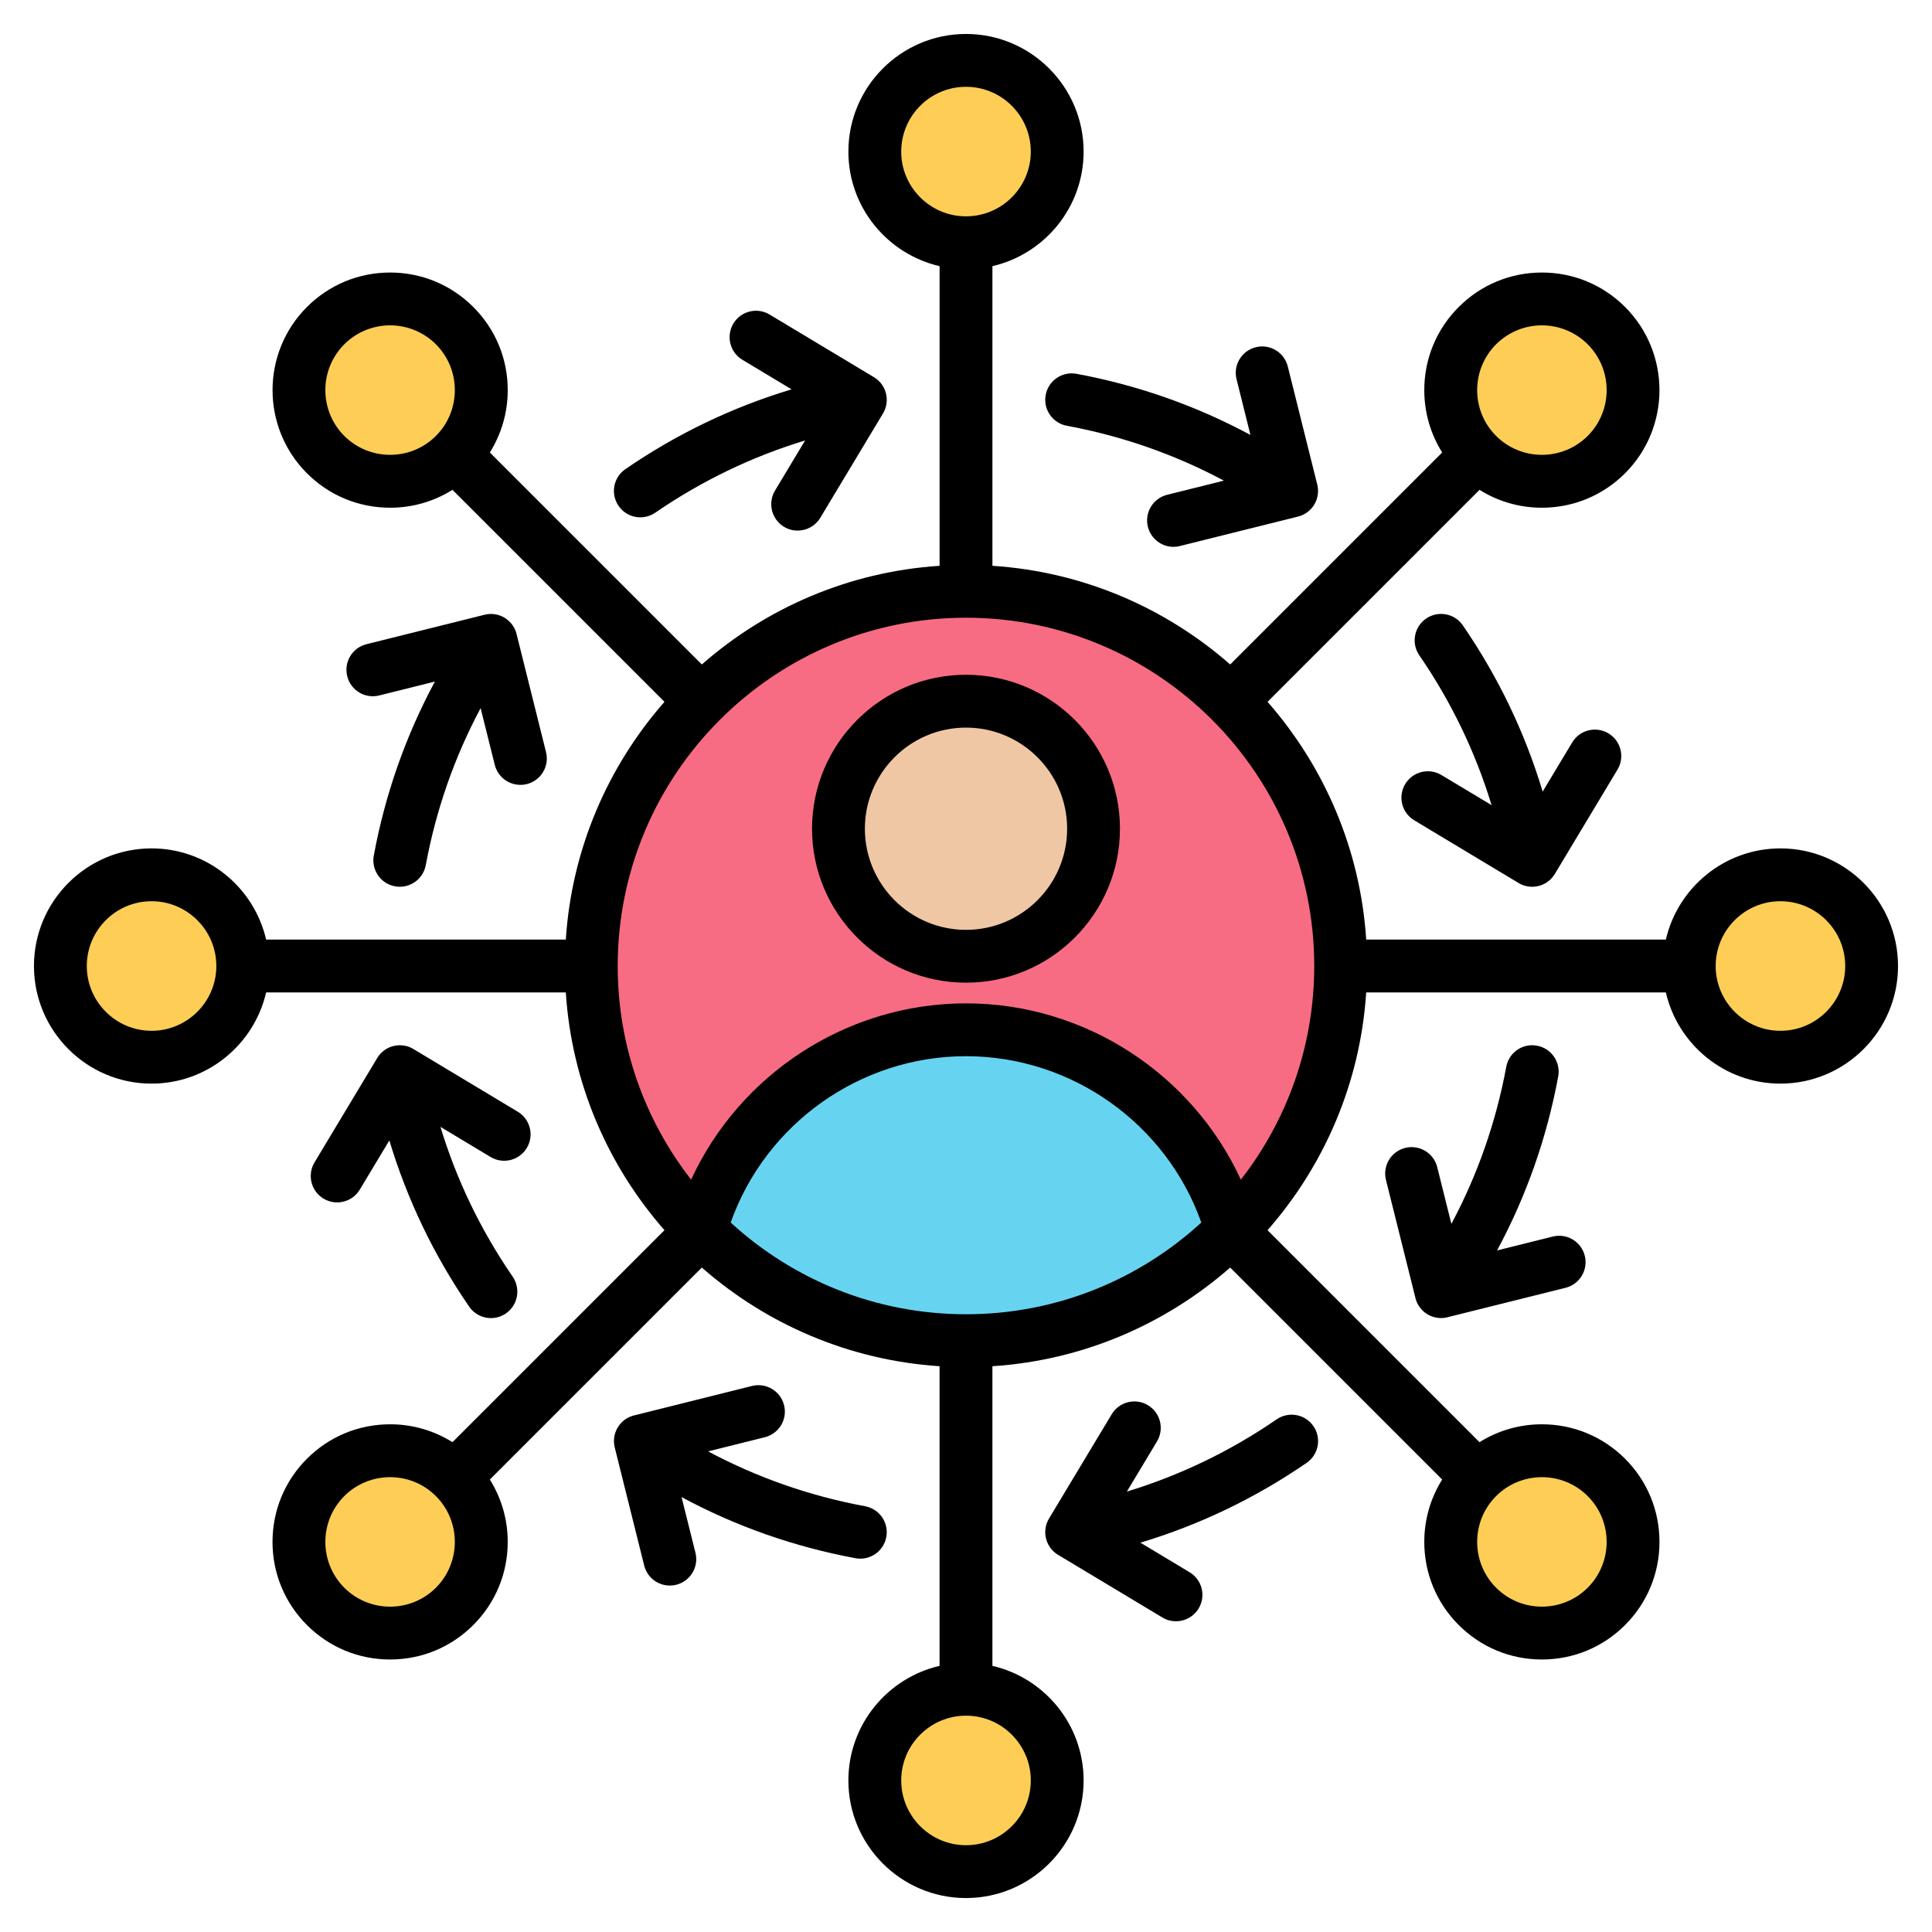
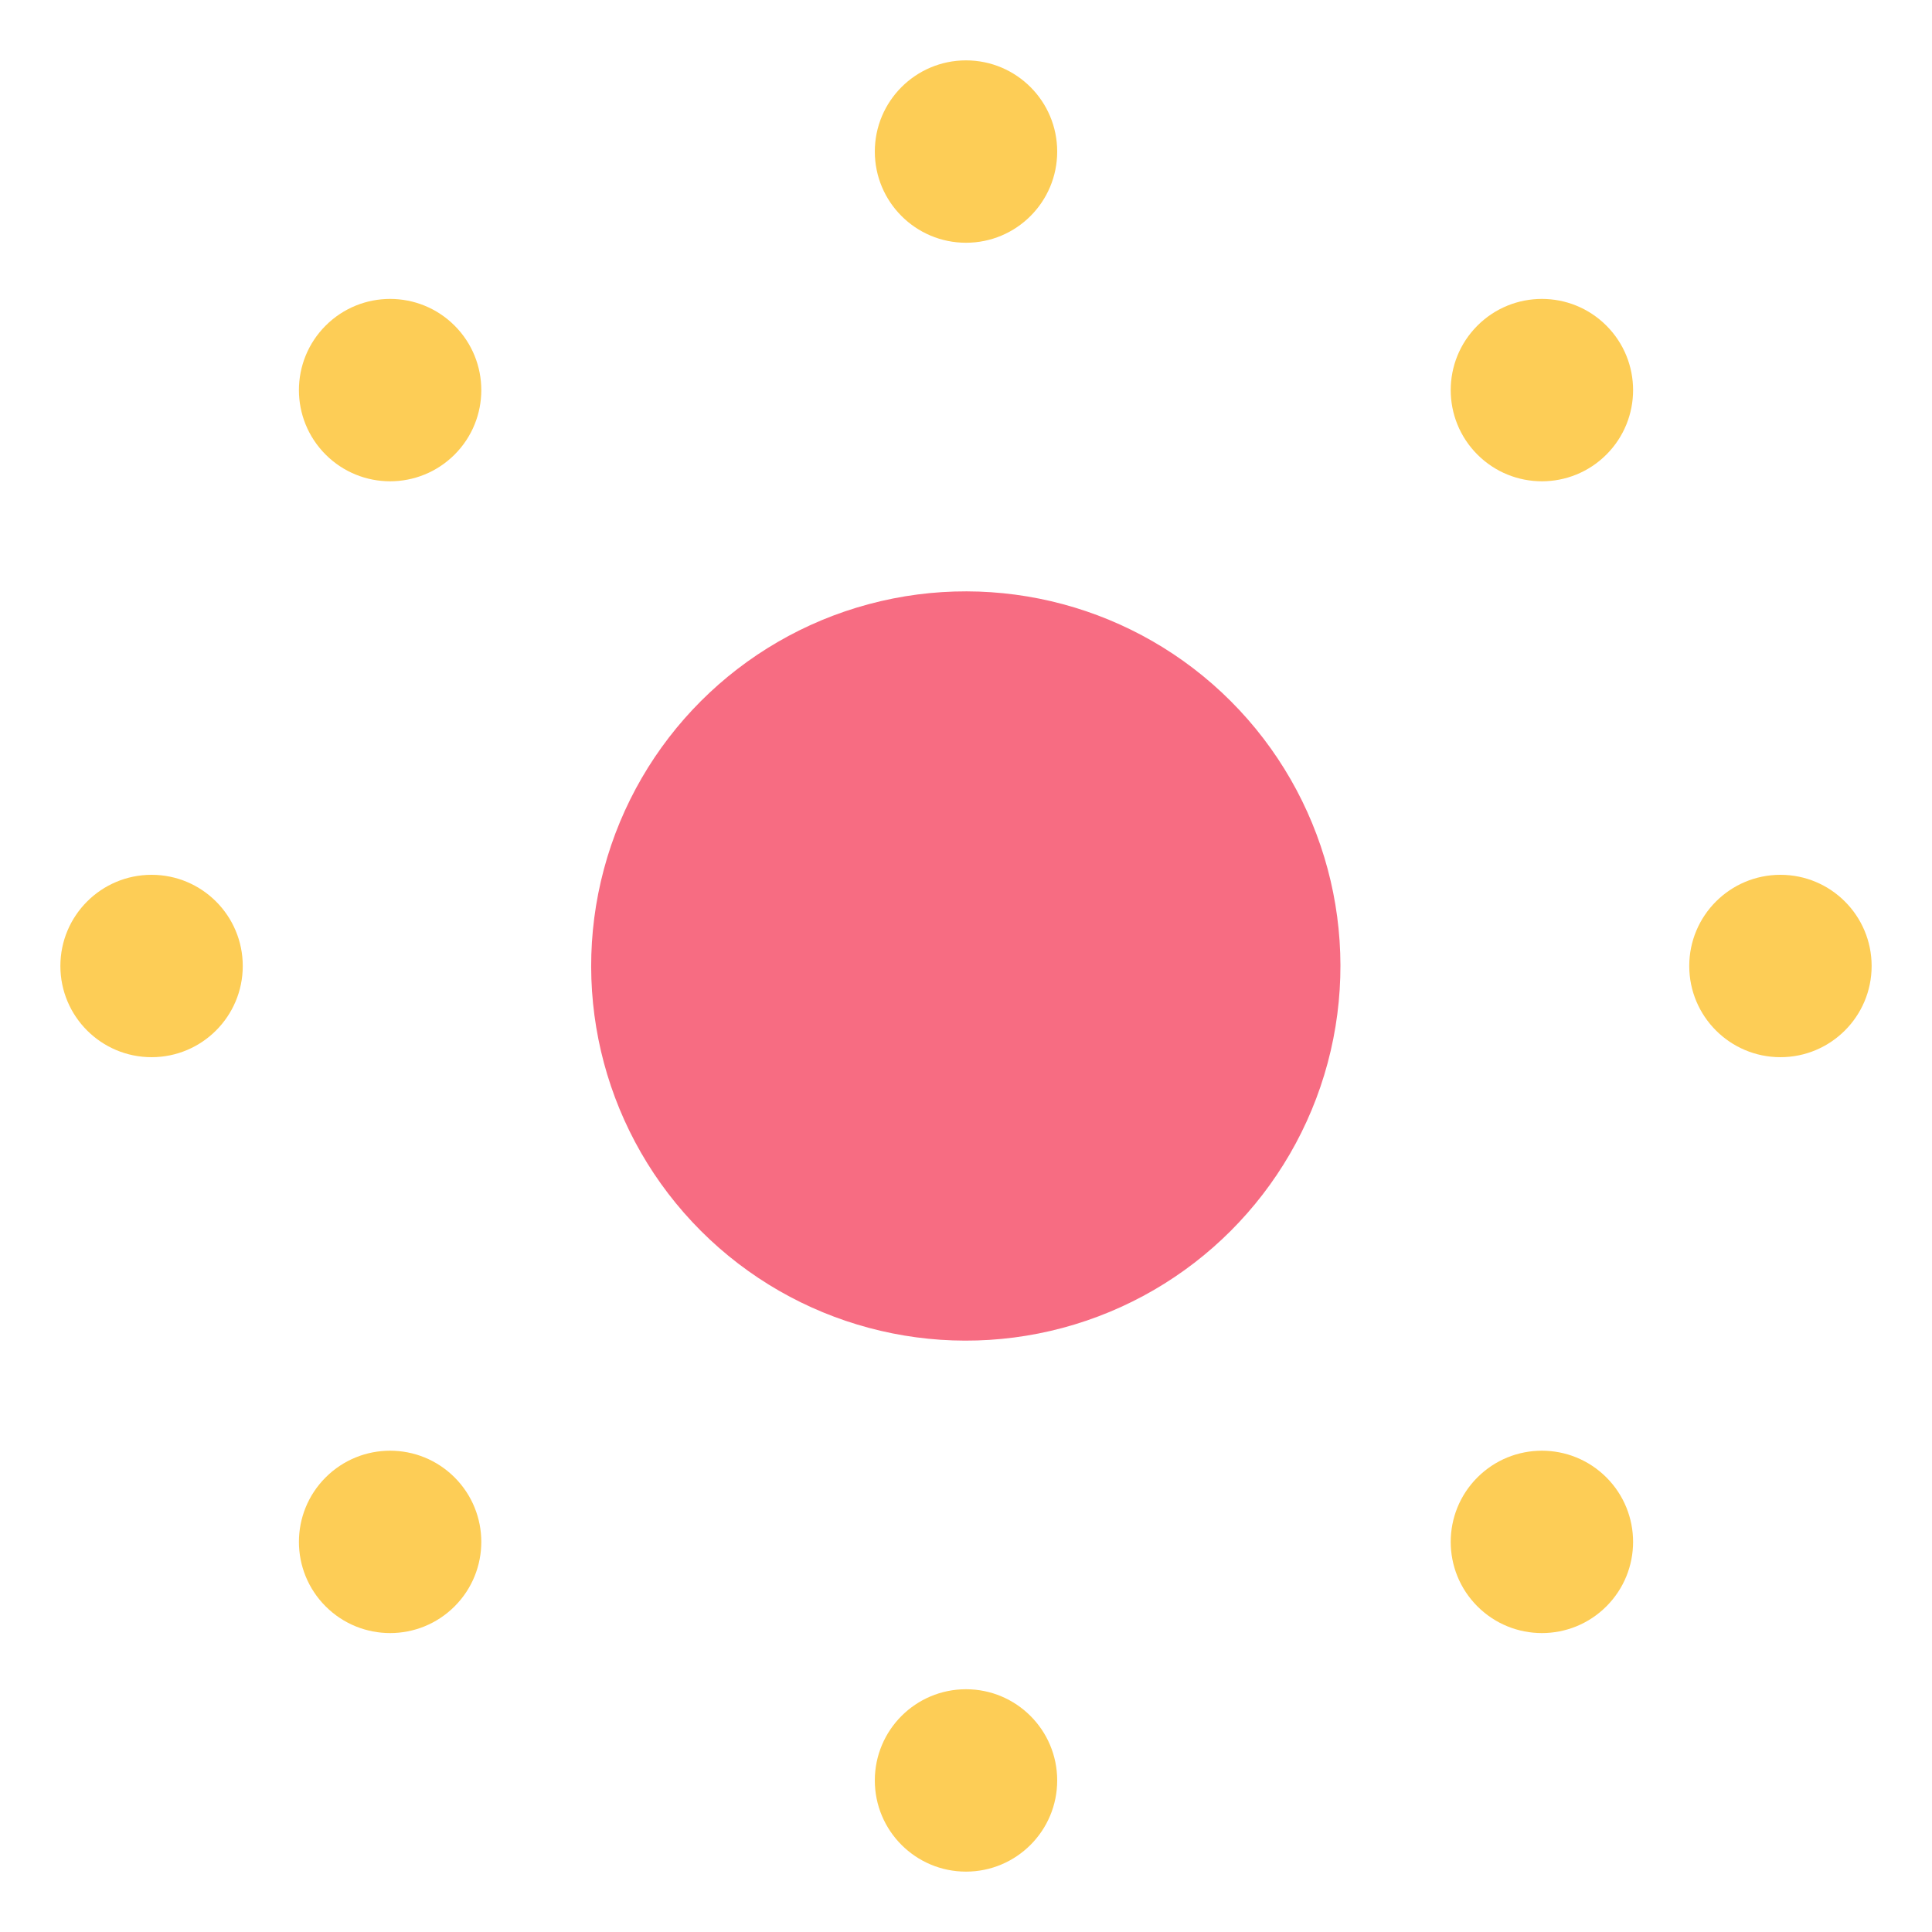
<svg xmlns="http://www.w3.org/2000/svg" id="Layer_1" enable-background="new 0 0 512 512" viewBox="0 0 512 512">
  <g>
    <g>
      <g>
        <path clip-rule="evenodd" d="m86.297 86.294c9.437-9.438 24.739-9.438 34.176 0 9.437 9.437 9.437 24.739 0 34.176-9.438 9.437-24.739 9.437-34.176 0-9.438-9.438-9.438-24.739 0-34.176zm169.705-70.295c13.347 0 24.166 10.819 24.166 24.166s-10.82 24.166-24.166 24.166c-13.347 0-24.166-10.82-24.166-24.166s10.82-24.166 24.166-24.166zm169.706 70.295c9.438 9.437 9.438 24.739 0 34.176-9.437 9.437-24.738 9.437-34.176 0-9.437-9.438-9.437-24.739 0-34.176 9.437-9.438 24.738-9.438 34.176 0zm70.294 169.705c0 13.347-10.82 24.166-24.166 24.166-13.347 0-24.166-10.82-24.166-24.166 0-13.347 10.819-24.166 24.166-24.166 13.346 0 24.166 10.819 24.166 24.166zm-70.294 169.705c-9.437 9.438-24.738 9.438-34.176 0-9.437-9.437-9.437-24.738 0-34.176 9.438-9.437 24.739-9.437 34.176 0 9.437 9.438 9.437 24.739 0 34.176zm-169.706 70.295c-13.347 0-24.166-10.82-24.166-24.166 0-13.347 10.82-24.166 24.166-24.166 13.347 0 24.166 10.82 24.166 24.166s-10.819 24.166-24.166 24.166zm-169.705-70.295c-9.438-9.437-9.438-24.738 0-34.176 9.437-9.437 24.739-9.437 34.176 0 9.437 9.438 9.437 24.739 0 34.176-9.438 9.438-24.739 9.438-34.176 0zm-70.295-169.705c0-13.347 10.82-24.166 24.166-24.166 13.347 0 24.166 10.819 24.166 24.166s-10.82 24.166-24.166 24.166-24.166-10.819-24.166-24.166z" fill="#fdcd56" fill-rule="evenodd" />
      </g>
      <g clip-rule="evenodd" fill-rule="evenodd">
        <ellipse cx="256.002" cy="255.999" fill="#f76c82" rx="99.295" ry="99.295" transform="matrix(.707 -.707 .707 .707 -106.037 256.001)" />
        <g>
-           <path d="m222.202 219.619c0 18.669 15.133 33.802 33.802 33.802s33.802-15.133 33.802-33.802c0-18.664-15.133-33.797-33.802-33.797s-33.802 15.134-33.802 33.797z" fill="#efc7a4" />
-           <path d="m326.373 326.048c-17.981 18.063-42.87 29.245-70.371 29.245s-52.389-11.182-70.371-29.245c8.696-30.675 36.912-53.148 70.373-53.148 33.462.001 61.674 22.473 70.369 53.148z" fill="#66d4f1" />
-         </g>
+           </g>
      </g>
    </g>
-     <path clip-rule="evenodd" d="m256 246.422c-14.778 0-26.799-12.021-26.799-26.801 0-14.779 12.021-26.799 26.799-26.799 14.782 0 26.803 12.02 26.803 26.799 0 14.78-12.021 26.801-26.803 26.801zm0-67.601c-22.499 0-40.801 18.301-40.801 40.8 0 22.501 18.302 40.8 40.801 40.8 22.503 0 40.8-18.299 40.8-40.8 0-22.499-18.297-40.8-40.8-40.8zm126 26.57 13.282 7.979c-4.291-14.12-10.708-27.429-19.153-39.71-2.188-3.188-1.379-7.55 1.811-9.738 3.19-2.182 7.542-1.38 9.73 1.811 9.363 13.618 16.444 28.38 21.153 44.049l7.829-13.031c1.99-3.319 6.29-4.391 9.607-2.4 3.312 1.99 4.38 6.291 2.395 9.601l-16.589 27.619c-.033.051-.061.11-.094.16h-.009v.011c-.499.8-1.148 1.46-1.882 1.979-.776.551-1.689.961-2.696 1.151-.221.049-.452.081-.692.099 0 .011-.009 0-.009 0-.221.02-.433.031-.649.031-.391 0-.781-.031-1.162-.101-.612-.099-1.219-.289-1.797-.558-.231-.111-.452-.23-.673-.361l-27.608-16.59c-3.322-1.99-4.394-6.291-2.404-9.601 1.993-3.32 6.293-4.391 9.61-2.4zm-252 101.22-13.277-7.98c4.286 14.12 10.708 27.43 19.149 39.71 2.178 3.19 1.379 7.549-1.811 9.74-1.209.829-2.587 1.229-3.962 1.229-2.225 0-4.418-1.061-5.768-3.04-9.358-13.62-16.439-28.38-21.148-44.049l-7.829 13.028c-1.995 3.321-6.29 4.391-9.612 2.4-3.312-1.99-4.38-6.289-2.39-9.61l16.589-27.609c.033-.059.061-.111.09-.16h.009v-.009c.503-.801 1.153-1.461 1.882-1.981.781-.55 1.689-.959 2.701-1.15.221-.049.451-.079.692-.099h.009c.616-.061 1.219-.029 1.807.07.611.101 1.209.281 1.792.55.231.111.461.232.677.372l27.613 16.59c3.322 1.991 4.389 6.289 2.399 9.599-1.99 3.319-6.291 4.389-9.612 2.399zm282.939-21.33c-3.006 16.241-8.44 31.68-16.199 46.1l14.759-3.68c3.75-.941 7.551 1.34 8.483 5.089.936 3.751-1.341 7.55-5.1 8.491l-31.273 7.799c-.028.011-.071.02-.099.029-.541.131-1.087.191-1.619.191-.419 0-.842-.04-1.251-.121-.87-.149-1.708-.48-2.498-.969-.311-.2-.612-.43-.903-.68-.376-.34-.715-.721-1.016-1.131 0 0 0 0 0-.011-.009 0-.009 0-.009 0-.391-.539-.701-1.139-.932-1.799v-.009s0 0-.009-.011c-.061-.201-.122-.401-.169-.6l-7.81-31.271c-.932-3.76 1.35-7.561 5.095-8.49 3.754-.93 7.551 1.339 8.492 5.099l3.75 15.032c6.949-13.021 11.823-26.961 14.542-41.621.706-3.801 4.347-6.321 8.158-5.6 3.802.703 6.309 4.353 5.608 8.163zm-313.878-58.561c3.011-16.239 8.44-31.689 16.189-46.098l-14.75 3.679c-3.75.939-7.551-1.339-8.478-5.1-.941-3.751 1.336-7.549 5.09-8.479l31.278-7.802c.042-.009.08-.018.122-.029.009-.009.009-.009.019-.009.188-.041.381-.081.579-.11 1.632-.23 3.359.11 4.841 1.08 0 .009.009.009.009.009.08.049.16.11.24.171 1.402 1.009 2.32 2.439 2.701 4.009l7.801 31.261c.941 3.76-1.341 7.56-5.09 8.489-3.75.93-7.551-1.34-8.492-5.1l-3.75-15.03c-6.949 13.019-11.819 26.961-14.538 41.619-.631 3.37-3.571 5.721-6.879 5.721-.424 0-.852-.04-1.284-.122-3.797-.697-6.309-4.347-5.608-8.159zm228.641-126.218c-.941-3.751 1.341-7.552 5.09-8.482 3.759-.939 7.547 1.341 8.487 5.091l7.801 31.271c.009.049.028.108.042.16.216.96.23 1.909.056 2.819-.146.88-.48 1.729-.988 2.519-.188.3-.4.581-.64.851-.32.369-.682.7-1.059.98 0 .009-.014.009-.014.009-.607.462-1.299.811-2.056 1.061-.01 0-.01 0-.023 0-.137.05-.278.081-.419.119l-31.292 7.801c-.555.149-1.125.21-1.698.219-3.129 0-5.989-2.13-6.78-5.309-.941-3.749 1.341-7.55 5.1-8.489l15.032-3.751c-13.023-6.95-26.959-11.83-41.619-14.539-3.801-.711-6.314-4.361-5.603-8.162.701-3.799 4.352-6.309 8.163-5.609 16.241 3.01 31.678 8.439 46.098 16.2zm-163.771 33.558c-2.193-3.188-1.388-7.538 1.797-9.729 13.62-9.36 28.375-16.439 44.052-21.15l-13.028-7.831c-3.322-1.989-4.39-6.289-2.4-9.61 1.99-3.31 6.29-4.38 9.598-2.389l27.613 16.579c.089.052.169.101.249.16h.01s0 0 0 .011c.767.5 1.411 1.119 1.91 1.831.536.77.931 1.659 1.129 2.639.052.25.089.5.108.75v.021c.061.619.033 1.24-.071 1.831 0 .009-.009.009-.009.009v.011c-.108.61-.296 1.219-.579 1.799 0 .011-.01.011-.01.02-.099.2-.198.39-.31.581l-16.599 27.619c-1.313 2.191-3.632 3.4-6.013 3.4-1.219 0-2.47-.32-3.59-1-3.317-1.99-4.39-6.289-2.4-9.61l7.98-13.28c-14.119 4.289-27.43 10.71-39.709 19.141-3.188 2.188-7.55 1.388-9.728-1.803zm20.372 277.441c.936 3.749-1.341 7.54-5.1 8.48-.56.14-1.129.209-1.694.209-3.138 0-5.999-2.119-6.789-5.31l-7.801-31.259c-.019-.09-.038-.171-.056-.259-.033-.13-.052-.261-.071-.391 0-.009 0-.009-.009-.009v-.011c0-.009 0-.009 0-.009 0-.011 0-.011 0-.011 0-.009 0-.009 0-.018-.254-1.661.099-3.4 1.101-4.891v-.011s0-.009.005-.009v-.009s.014 0 .014-.011c0 0 0-.009.009-.009 0-.011.01-.02.01-.02.009-.02.019-.04.037-.05 0-.011 0-.011 0-.02h.014s0-.011.009-.011c0-.009 0-.009.009-.009v-.011c1.007-1.43 2.461-2.369 4.042-2.75l31.268-7.811c3.75-.93 7.551 1.351 8.488 5.1.941 3.751-1.346 7.551-5.1 8.491l-15.027 3.749c13.018 6.951 26.959 11.821 41.619 14.541 3.801.709 6.309 4.359 5.599 8.159-.701 3.801-4.347 6.309-8.158 5.611-16.241-3.021-31.678-8.441-46.103-16.201zm163.766-33.56c2.192 3.181 1.393 7.54-1.797 9.731-13.62 9.36-28.379 16.44-44.051 21.15l13.032 7.83c3.317 1.99 4.39 6.291 2.4 9.61-1.313 2.179-3.632 3.391-6.013 3.391-1.218 0-2.47-.32-3.59-1l-27.617-16.59c-.071-.04-.141-.081-.212-.121-.79-.509-1.44-1.149-1.948-1.878-.541-.77-.931-1.65-1.129-2.632 0 0 0 0 0-.009-.052-.241-.094-.48-.113-.721 0-.009 0-.009 0-.02-.061-.628-.028-1.25.071-1.848 0-.011 0-.011 0-.011.009 0 .009-.009.009-.009.099-.601.292-1.2.56-1.77.01 0 .01-.011.01-.011 0-.009.009-.009.009-.02.103-.21.212-.399.32-.6l16.603-27.621c1.99-3.319 6.291-4.389 9.598-2.4 3.322 1.99 4.389 6.291 2.399 9.61l-7.979 13.28c14.119-4.299 27.429-10.709 39.709-19.15 3.194-2.181 7.551-1.38 9.729 1.809zm123.761-104.769c-9.461 0-17.158-7.71-17.158-17.171 0-9.471 7.697-17.169 17.158-17.169 9.471 0 17.173 7.698 17.173 17.169 0 9.461-7.702 17.171-17.173 17.171zm-142.99 39.448c12.181-15.649 19.45-35.299 19.45-56.62 0-50.89-41.398-92.3-92.29-92.3-50.888 0-92.3 41.41-92.3 92.3 0 21.32 7.283 40.98 19.459 56.62 12.901-28.009 41.313-46.719 72.84-46.719 31.533 0 59.941 18.711 72.841 46.719zm79.78 78.841c4.39 0 8.793 1.669 12.139 5.019 6.695 6.69 6.695 17.581 0 24.281-6.695 6.69-17.587 6.69-24.277 0-6.69-6.701-6.69-17.592 0-24.281 3.35-3.35 7.739-5.019 12.138-5.019zm-135.447 80.37c0 9.47-7.702 17.169-17.173 17.169s-17.168-7.699-17.168-17.169c0-9.461 7.697-17.16 17.168-17.16s17.173 7.699 17.173 17.16zm-79.531-147.849c9.259-26.15 34.317-44.08 62.358-44.08 28.05 0 53.103 17.93 62.362 44.08-16.443 15.089-38.34 24.309-62.362 24.309-24.018 0-45.919-9.221-62.358-24.309zm-78.119 96.78c-6.69 6.69-17.582 6.69-24.282 0-6.69-6.701-6.69-17.592 0-24.281 3.35-3.35 7.749-5.019 12.139-5.019 4.404 0 8.793 1.669 12.143 5.019 6.685 6.689 6.685 17.58 0 24.281zm-24.282-305.241c-6.69-6.69-6.69-17.579 0-24.28 3.35-3.339 7.749-5.021 12.139-5.021 4.404 0 8.793 1.681 12.143 5.021 6.685 6.701 6.685 17.59 0 24.28-6.69 6.69-17.582 6.69-24.282 0zm147.591-75.349c0-9.47 7.697-17.172 17.168-17.172s17.173 7.702 17.173 17.171c0 9.459-7.702 17.16-17.173 17.16s-17.168-7.7-17.168-17.159zm157.65 51.069c3.35-3.339 7.74-5.021 12.138-5.021 4.39 0 8.793 1.681 12.139 5.021 6.695 6.701 6.695 17.59 0 24.28s-17.587 6.69-24.277 0-6.69-17.579 0-24.28zm-356.312 181.931c-9.471 0-17.168-7.71-17.168-17.171 0-9.471 7.697-17.169 17.168-17.169 9.461 0 17.163 7.698 17.163 17.169 0 9.461-7.701 17.171-17.163 17.171zm431.66-48.341c-14.768 0-27.17 10.35-30.36 24.169h-79.408c-1.571-24.05-11.169-45.938-26.15-63.01l56.181-56.179c4.907 3.08 10.591 4.74 16.528 4.74 8.323 0 16.152-3.24 22.042-9.13 12.148-12.15 12.148-31.92 0-44.069-5.89-5.891-13.719-9.13-22.042-9.13-8.328 0-16.151 3.24-22.037 9.13-5.89 5.879-9.132 13.71-9.132 22.03 0 5.94 1.661 11.619 4.742 16.53l-56.18 56.18c-17.069-14.98-38.961-24.581-63.012-26.15v-79.411c13.823-3.188 24.169-15.591 24.169-30.359 0-17.19-13.988-31.173-31.169-31.173-17.187 0-31.17 13.983-31.17 31.173 0 14.769 10.351 27.171 24.169 30.359v79.411c-24.046 1.57-45.938 11.17-63.007 26.15l-56.18-56.18c3.077-4.911 4.742-10.59 4.742-16.53 0-8.319-3.242-16.151-9.132-22.03-5.89-5.891-13.71-9.13-22.042-9.13-8.318 0-16.147 3.24-22.037 9.13-12.153 12.15-12.153 31.919 0 44.069 5.89 5.89 13.719 9.13 22.037 9.13 5.942 0 11.621-1.659 16.533-4.74l56.181 56.179c-14.98 17.071-24.583 38.96-26.15 63.01h-79.415c-3.19-13.819-15.592-24.169-30.36-24.169-17.192 0-31.17 13.98-31.17 31.17 0 17.191 13.978 31.169 31.17 31.169 14.768 0 27.17-10.349 30.36-24.169h79.413c1.567 24.05 11.169 45.94 26.15 63.01l-56.181 56.18c-4.912-3.08-10.59-4.74-16.533-4.74-8.318 0-16.147 3.24-22.037 9.131-5.881 5.879-9.123 13.708-9.123 22.039 0 8.32 3.242 16.151 9.123 22.031 5.89 5.89 13.719 9.13 22.037 9.13 8.332 0 16.152-3.24 22.042-9.13 5.89-5.879 9.132-13.71 9.132-22.031 0-5.94-1.665-11.62-4.742-16.529l56.18-56.181c17.069 14.969 38.961 24.579 63.007 26.151v79.409c-13.818 3.19-24.169 15.59-24.169 30.361 0 17.189 13.983 31.169 31.17 31.169 17.182 0 31.169-13.98 31.169-31.169 0-14.771-10.346-27.17-24.169-30.361v-79.409c24.051-1.571 45.943-11.182 63.012-26.151l56.18 56.181c-3.081 4.909-4.742 10.589-4.742 16.529 0 8.32 3.242 16.151 9.132 22.031 5.886 5.89 13.71 9.13 22.037 9.13 8.323 0 16.152-3.24 22.042-9.13 5.881-5.879 9.118-13.71 9.118-22.031 0-8.331-3.237-16.16-9.118-22.039-5.89-5.89-13.719-9.131-22.042-9.131-5.937 0-11.621 1.66-16.528 4.74l-56.181-56.18c14.98-17.07 24.578-38.96 26.15-63.01h79.408c3.19 13.821 15.592 24.169 30.36 24.169 17.192 0 31.17-13.978 31.17-31.169.001-17.19-13.977-31.17-31.168-31.17z" fill-rule="evenodd" />
  </g>
</svg>